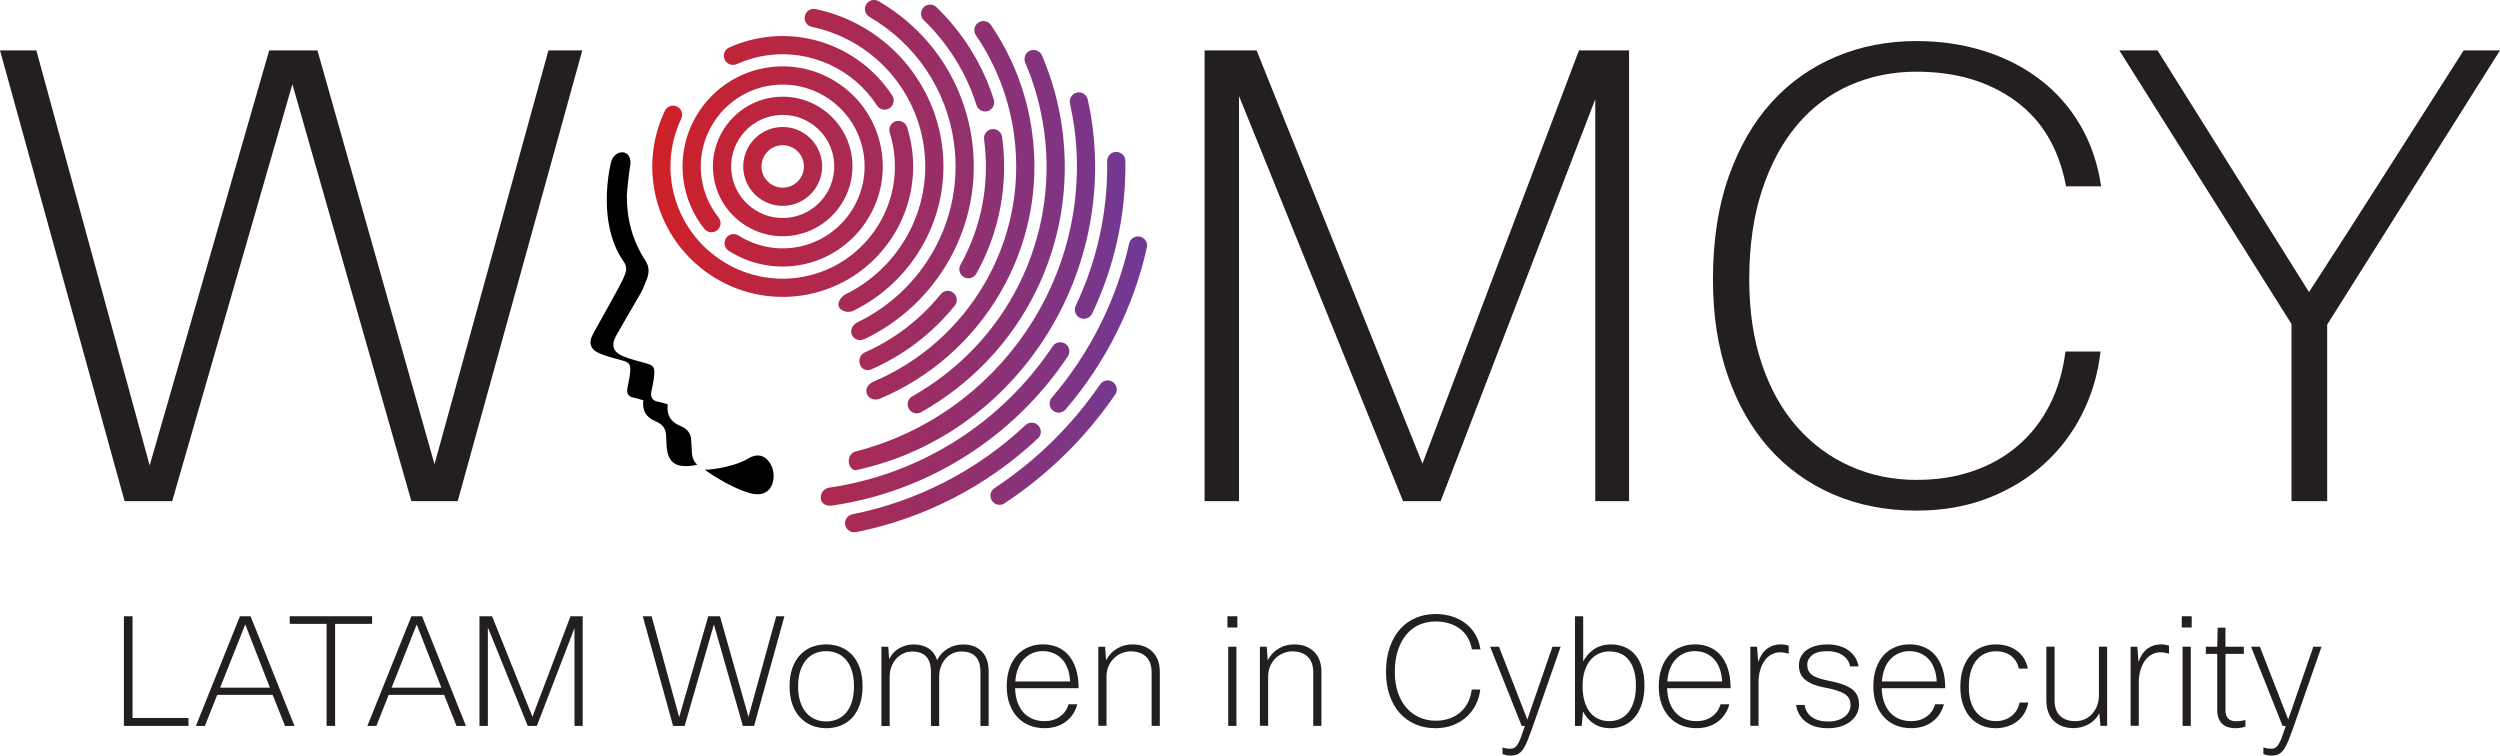
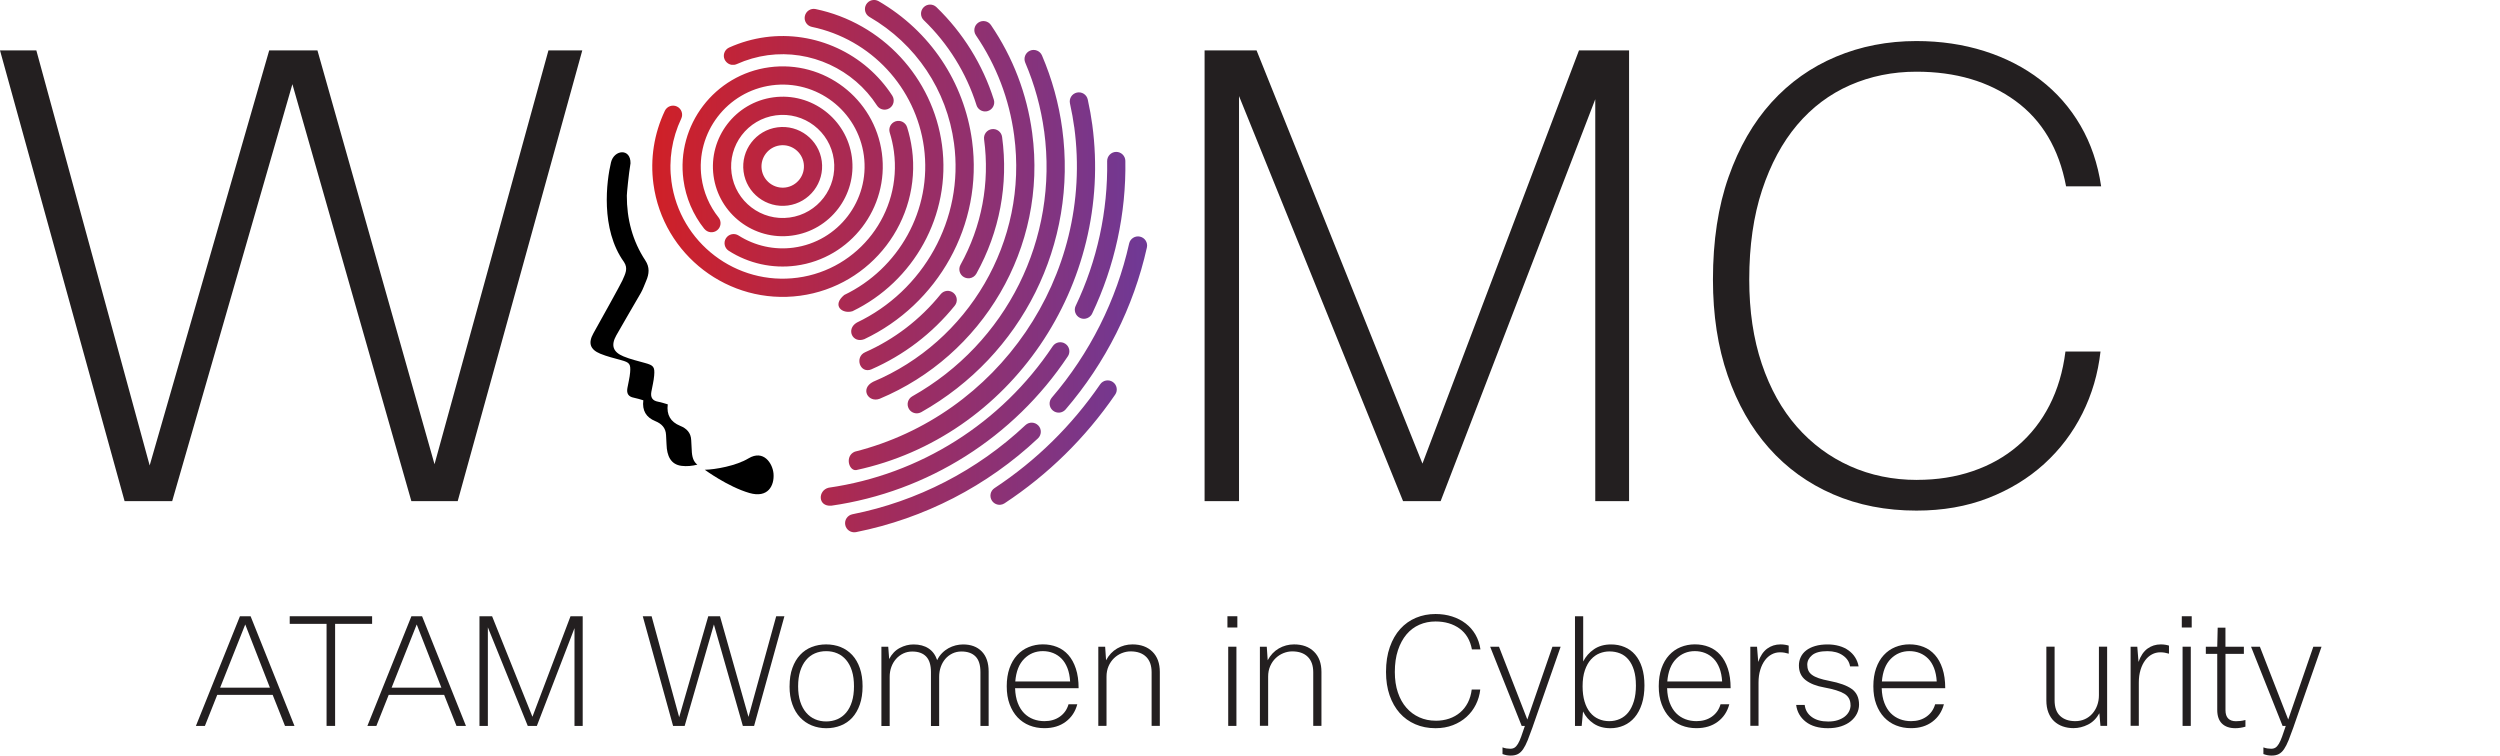
<svg xmlns="http://www.w3.org/2000/svg" id="Layer_2" data-name="Layer 2" viewBox="0 0 672.99 203.4">
  <defs>
    <style>
      .cls-1 {
        fill: url(#linear-gradient);
      }

      .cls-2 {
        fill: #231f20;
      }
    </style>
    <linearGradient id="linear-gradient" x1="175.55" y1="71.65" x2="308.8" y2="71.65" gradientUnits="userSpaceOnUse">
      <stop offset="0" stop-color="#d02027" />
      <stop offset="1" stop-color="#6f3996" />
    </linearGradient>
  </defs>
  <g id="Layer_1-2" data-name="Layer 1">
    <path class="cls-1" d="m299.57,102.83c-1.11-.76-2.64-.49-3.41.63-7.65,11.13-17.22,20.54-28.44,27.94-1.13.74-1.44,2.26-.69,3.39.54.81,1.47,1.2,2.37,1.08.35-.05.71-.17,1.02-.38,11.75-7.76,21.77-17.6,29.78-29.26.77-1.11.48-2.64-.63-3.4Zm-20.06,11.72c-.93-.99-2.48-1.03-3.46-.11-12.99,12.21-29.1,20.51-46.59,24-1.33.27-2.19,1.56-1.92,2.88.26,1.28,1.46,2.12,2.73,1.95.05,0,.1-.02.16-.02,18.39-3.68,35.32-12.4,48.98-25.24.99-.93,1.04-2.48.11-3.46Zm27.37-50.85c-1.32-.3-2.63.54-2.92,1.86-3.4,15.23-10.6,29.58-20.82,41.48-.88,1.03-.77,2.57.26,3.45.55.47,1.25.66,1.92.57.57-.08,1.12-.36,1.53-.83,10.75-12.51,18.32-27.59,21.89-43.61.3-1.32-.54-2.63-1.86-2.92Zm-17.31,18.62c-.58,1.22-.06,2.68,1.16,3.26.45.21.92.28,1.38.22.79-.11,1.52-.6,1.89-1.37,6.09-12.78,9.18-27,8.94-41.13-.02-1.35-1.14-2.43-2.49-2.41-1.33.02-2.43,1.14-2.41,2.49.23,13.38-2.69,26.84-8.46,38.94Zm-2.11,13.61c.75-1.13.45-2.65-.68-3.39-1.12-.75-2.65-.45-3.4.68-13.79,20.7-35.74,34.54-60.32,38.07-2.91.72-2.97,5.12.73,4.84,25.94-3.73,49.11-18.35,63.66-40.2Zm1.73-61.69c5.41,40.25-20.59,77.63-59.08,87.35-2.72,1.13-1.64,5.16.35,4.96,41.58-8.92,69.36-49.92,63.58-92.96-.28-2.11-.68-4.33-1.22-6.8-.29-1.32-1.58-2.16-2.92-1.87-1.32.29-2.16,1.59-1.87,2.92.51,2.34.89,4.43,1.15,6.41Zm-16.19,2.18c3.86,28.72-12.43,55.6-37.95,66.35-3.65,1.87-1.26,5.73,1.75,4.58,27.6-11.54,45.22-40.56,41.06-71.58-1.41-10.52-5.15-20.28-11.1-29.03-.76-1.12-2.28-1.41-3.4-.65-1.12.76-1.41,2.29-.65,3.4,5.52,8.11,8.98,17.17,10.29,26.93Zm8.09-1.09c3.89,28.98-10.05,56.99-35.51,71.36-1.18.66-1.6,2.16-.93,3.34.51.9,1.5,1.35,2.46,1.22.3-.04.6-.14.88-.29,27.22-15.37,42.12-45.31,37.96-76.28-.91-6.78-2.74-13.42-5.45-19.75-.53-1.24-1.98-1.82-3.22-1.29-1.24.53-1.82,1.97-1.29,3.22,2.53,5.92,4.24,12.14,5.09,18.48Zm-46.53,64.1c8.68-3.79,16.38-9.62,22.46-17.15.85-1.05.69-2.59-.36-3.44-1.05-.85-2.59-.69-3.44.37-5.52,6.83-12.49,12.14-20.35,15.62-2.85,1.29-1.41,5.83,1.69,4.61Zm24.95-24.82c.48.26,1.01.35,1.51.29.74-.1,1.43-.54,1.82-1.24,6.25-11.27,8.65-24,6.92-36.8-.18-1.34-1.41-2.28-2.75-2.1-1.34.18-2.28,1.41-2.1,2.75,1.58,11.75-.62,23.43-6.35,33.78-.66,1.18-.23,2.68.96,3.33Zm3.35-46.32c.36,1.15,1.5,1.85,2.66,1.69.14-.02.28-.05.41-.09,1.29-.41,2.01-1.78,1.6-3.07-2.97-9.41-8.31-18.01-15.45-24.9-.97-.94-2.53-.91-3.46.06-.94.97-.91,2.53.06,3.46,6.56,6.32,11.46,14.22,14.18,22.84Zm-28.8-23.73c12.54,7.29,20.84,19.69,22.76,34.03,2.76,20.53-8.38,39.78-26.15,48.24-3,1.75-1.19,5.69,1.99,4.48,19.71-9.33,32.07-30.65,29.02-53.38-2.13-15.85-11.3-29.56-25.16-37.61-1.17-.68-2.67-.28-3.35.89-.68,1.17-.28,2.67.89,3.35Zm-15.5,2.68c15.89,3.32,28.01,16.36,30.17,32.44,2.27,16.89-6.87,32.73-21.47,39.73-3.43,2.87-.5,5.19,2.22,4.37,16.4-7.92,26.66-25.75,24.1-44.76-2.44-18.13-16.11-32.84-34.02-36.58-1.33-.28-2.62.57-2.9,1.9-.28,1.33.57,2.62,1.9,2.9Zm-23.48,8.79c.1.23.24.42.4.6.03.03.06.07.09.1.16.16.34.3.54.42.03.02.06.03.1.05.21.11.42.19.65.23,0,0,.48.05.72.02.02,0,.1-.01.12-.01.21-.03.42-.09.62-.18,2.68-1.2,5.49-2.01,8.35-2.4,11.54-1.55,23.09,3.76,29.41,13.54.53.82,1.47,1.22,2.38,1.1.35-.05.69-.17,1-.37,1.14-.73,1.46-2.25.73-3.39-7.35-11.36-20.77-17.54-34.18-15.73-3.33.45-6.59,1.38-9.71,2.78-1.08.48-1.64,1.65-1.39,2.77.04.16.09.32.16.47Zm-5.47,45.57c.84,1.06,2.39,1.23,3.44.39,1.06-.84,1.23-2.39.39-3.44-2.48-3.1-4.07-6.84-4.6-10.79-1.62-12.05,6.87-23.17,18.92-24.79,12.05-1.62,23.17,6.86,24.79,18.9,1.62,12.05-6.87,23.17-18.92,24.79-5.17.7-10.43-.47-14.82-3.27-1.14-.73-2.65-.39-3.38.74-.73,1.14-.4,2.65.74,3.38,5.36,3.43,11.79,4.85,18.11,4,14.73-1.98,25.1-15.58,23.12-30.3-1.98-14.72-15.57-25.09-30.3-23.1-14.73,1.98-25.1,15.58-23.12,30.3.65,4.84,2.59,9.4,5.62,13.2Zm55.89-21.48c-.27-1.99-.71-3.97-1.31-5.87-.41-1.29-1.78-2-3.07-1.6-1.29.41-2.01,1.78-1.6,3.07.51,1.64.89,3.34,1.12,5.06,2.22,16.51-9.41,31.75-25.92,33.97-16.51,2.22-31.75-9.4-33.97-25.91-.78-5.78.14-11.62,2.64-16.91.58-1.22.06-2.68-1.16-3.26-1.22-.58-2.68-.05-3.26,1.17-2.91,6.15-3.97,12.94-3.07,19.66,2.58,19.19,20.29,32.69,39.48,30.11,19.19-2.58,32.71-20.3,30.13-39.48Zm-32.3,23.3c10.26-1.38,17.49-10.86,16.12-21.12-1.38-10.26-10.85-17.49-21.12-16.1-10.26,1.38-17.49,10.86-16.12,21.12,1.38,10.26,10.85,17.49,21.12,16.1Zm-4.35-32.37c7.59-1.02,14.59,4.32,15.61,11.9,1.02,7.59-4.32,14.59-11.91,15.61-7.59,1.02-14.59-4.32-15.61-11.9-1.02-7.59,4.32-14.59,11.91-15.61Zm3.26,24.27c5.8-.78,9.89-6.14,9.11-11.94-.78-5.8-6.13-9.88-11.94-9.1-5.8.78-9.89,6.14-9.11,11.94.78,5.8,6.13,9.88,11.94,9.1Zm-2.17-16.18c3.12-.42,6.01,1.78,6.43,4.9.42,3.12-1.78,6.01-4.9,6.43-3.12.42-6.01-1.78-6.43-4.9-.42-3.12,1.78-6.01,4.9-6.43Z" />
    <g>
      <path class="cls-2" d="m156.75,13.56l-33.54,121.35h-12.47L78.71,22.66l-32.36,112.25h-12.81L0,13.56h9.78l30.51,111.74L72.47,13.56h12.98l31.52,111.41,30.67-111.41h9.1Z" />
      <path class="cls-2" d="m377.7,134.91l-44.16-109.05v109.05h-9.27V13.56h13.99l44.66,111.24,42.14-111.24h13.48v121.35h-9.1V26.71l-41.63,108.2h-10.11Z" />
      <path class="cls-2" d="m516.07,129.18c5.39,0,10.39-.78,15-2.36,4.61-1.57,8.65-3.85,12.13-6.83,3.48-2.98,6.32-6.6,8.51-10.87,2.19-4.27,3.62-9.1,4.3-14.49h9.44c-.67,5.96-2.3,11.52-4.89,16.69-2.59,5.17-6.01,9.69-10.28,13.57-4.27,3.88-9.3,6.94-15.08,9.19-5.79,2.25-12.22,3.37-19.3,3.37-8.2,0-15.67-1.46-22.42-4.38-6.74-2.92-12.5-7.08-17.28-12.47-4.78-5.39-8.49-11.91-11.12-19.55-2.64-7.64-3.96-16.24-3.96-25.79,0-10.45,1.4-19.66,4.21-27.64,2.81-7.98,6.66-14.66,11.55-20.06,4.89-5.39,10.67-9.49,17.36-12.3,6.68-2.81,13.91-4.21,21.66-4.21,6.51,0,12.61.9,18.29,2.7,5.67,1.8,10.7,4.38,15.08,7.75,4.38,3.37,7.98,7.47,10.79,12.3,2.81,4.83,4.66,10.28,5.56,16.35h-9.44c-1.91-10.11-6.46-17.78-13.65-23.01-7.19-5.23-16.07-7.84-26.63-7.84-6.41,0-12.36,1.21-17.87,3.62-5.51,2.42-10.25,5.98-14.24,10.7-3.99,4.72-7.14,10.56-9.44,17.53-2.3,6.97-3.46,15-3.46,24.1,0,8.43,1.12,15.98,3.37,22.67,2.25,6.69,5.39,12.33,9.44,16.94,4.05,4.61,8.82,8.15,14.33,10.62,5.5,2.47,11.52,3.71,18.03,3.71Z" />
-       <path class="cls-2" d="m580.79,13.56l40.79,65.06c7.08-10.9,14.04-21.74,20.9-32.53,6.85-10.79,13.76-21.63,20.73-32.53h9.78l-46.52,73.82v47.53h-9.61v-47.7l-46.35-73.65h10.28Z" />
    </g>
    <path d="m187.74,125.09c-1.05-.78-1.48-2.05-1.53-4-.03-.87-.1-1.74-.14-2.6-.08-2-1.24-3.16-2.98-3.86q-3.88-1.58-3.33-5.78c-.85-.24-1.72-.55-2.61-.71-1.54-.28-2.07-1.18-1.81-2.66.26-1.46.64-2.91.76-4.38.2-2.36-.18-2.75-2.45-3.38-1.96-.55-3.96-1.01-5.83-1.79-2.83-1.17-3.41-2.97-1.91-5.66,2.15-3.84,4.43-7.6,6.61-11.43.58-1.02.95-2.14,1.42-3.22.83-1.9.98-3.69-.21-5.49-3.49-5.3-5.01-11.22-4.99-17.47,0-.6.49-5.7.99-8.7.07-4.13-4.42-3.7-5.25-.25-1.18,4.91-2.92,17.92,3.5,26.83,1.15,1.75.37,3.12-.44,4.97-.46,1.04-5.71,10.49-7.8,14.22-1.46,2.61-.89,4.36,1.85,5.49,1.82.75,3.76,1.21,5.66,1.74,2.2.61,2.57,1,2.38,3.28-.12,1.43-.49,2.83-.74,4.25-.25,1.43.26,2.31,1.76,2.58.87.16,1.71.46,2.53.69q-.53,4.08,3.23,5.61c1.69.69,2.81,1.81,2.89,3.75.04.84.11,1.68.13,2.53.09,3.04,1.11,5.4,4.06,5.76,1.38.17,2.88.03,4.24-.33Z" />
    <path d="m189.73,126.46c2.81-.06,8.44-1.06,11.75-3.06,4.09-2.47,6.53,1.38,6.75,4.12.25,3.19-1.48,6.65-6.5,5.19-5.81-1.69-12-6.25-12-6.25Z" />
    <g>
-       <path class="cls-2" d="m35.68,165.89v27.39h15.05v2.13h-17.38v-29.52h2.34Z" />
      <path class="cls-2" d="m76.72,195.41l-3.32-8.36h-14.92l-3.32,8.36h-2.42l11.85-29.52h2.87l11.81,29.52h-2.54Zm-17.47-10.29h13.41l-6.64-17.02-6.76,17.02Z" />
      <path class="cls-2" d="m100.17,167.94h-9.96v27.47h-2.3v-27.47h-9.92v-2.05h22.18v2.05Z" />
      <path class="cls-2" d="m122.88,195.41l-3.32-8.36h-14.92l-3.32,8.36h-2.42l11.85-29.52h2.87l11.81,29.52h-2.54Zm-17.47-10.29h13.41l-6.64-17.02-6.76,17.02Z" />
      <path class="cls-2" d="m142.07,195.41l-10.74-26.53v26.53h-2.26v-29.52h3.4l10.86,27.06,10.25-27.06h3.28v29.52h-2.21v-26.32l-10.13,26.32h-2.46Z" />
      <path class="cls-2" d="m211.16,165.89l-8.16,29.52h-3.03l-7.79-27.31-7.87,27.31h-3.12l-8.16-29.52h2.38l7.42,27.18,7.83-27.18h3.16l7.67,27.1,7.46-27.1h2.21Z" />
      <path class="cls-2" d="m212.55,184.75c0-1.89.25-3.53.76-4.94.51-1.41,1.2-2.58,2.09-3.53s1.93-1.65,3.12-2.11,2.48-.7,3.87-.7,2.73.24,3.92.72c1.19.48,2.22,1.19,3.1,2.13.87.94,1.56,2.12,2.05,3.53.49,1.41.74,3.04.74,4.9s-.25,3.49-.74,4.9c-.49,1.41-1.17,2.58-2.03,3.53-.86.94-1.89,1.65-3.1,2.13-1.2.48-2.5.72-3.9.72s-2.69-.25-3.9-.74c-1.2-.49-2.25-1.21-3.14-2.15s-1.59-2.12-2.09-3.53c-.51-1.41-.76-3.03-.76-4.86Zm2.3,0c0,1.56.19,2.93.57,4.12s.92,2.18,1.6,2.97c.68.79,1.48,1.39,2.4,1.78.92.4,1.91.59,2.97.59s2.1-.2,3.01-.59c.92-.4,1.71-.99,2.38-1.78.67-.79,1.19-1.78,1.56-2.97.37-1.19.55-2.56.55-4.12s-.18-2.97-.55-4.14c-.37-1.18-.89-2.16-1.56-2.95-.67-.79-1.46-1.39-2.38-1.78-.92-.4-1.92-.59-3.01-.59s-2.1.2-3.01.59c-.92.4-1.71.99-2.38,1.78-.67.79-1.2,1.78-1.58,2.97-.38,1.19-.57,2.56-.57,4.12Z" />
      <path class="cls-2" d="m237.27,195.41v-21.32h1.84l.25,3.32c.71-1.37,1.67-2.36,2.87-2.99,1.2-.63,2.43-.94,3.69-.94,1.61,0,2.96.36,4.04,1.07,1.08.71,1.85,1.76,2.32,3.16.35-.74.8-1.37,1.33-1.91s1.11-.97,1.72-1.31c.62-.34,1.26-.59,1.93-.76.67-.16,1.33-.25,1.99-.25,2.13,0,3.81.63,5.04,1.89,1.23,1.26,1.85,3.06,1.85,5.41v14.64h-2.21v-14.51c0-1.91-.44-3.31-1.33-4.2-.89-.89-2.15-1.33-3.79-1.33-.88,0-1.68.18-2.42.53-.74.36-1.37.84-1.91,1.46-.53.62-.94,1.34-1.23,2.17-.29.83-.43,1.73-.43,2.69v13.2h-2.21v-14.51c0-1.89-.43-3.28-1.29-4.18-.86-.9-2.11-1.35-3.75-1.35-.88,0-1.68.18-2.42.53-.74.36-1.38.84-1.93,1.46-.55.62-.97,1.33-1.27,2.15-.3.82-.45,1.71-.45,2.67v13.24h-2.21Z" />
      <path class="cls-2" d="m290,189.59c-.52,1.97-1.55,3.53-3.1,4.69-1.54,1.16-3.46,1.74-5.76,1.74-1.45,0-2.79-.25-4.02-.74s-2.3-1.22-3.2-2.17c-.9-.96-1.61-2.13-2.13-3.53-.52-1.39-.78-3.01-.78-4.84s.25-3.44.74-4.84,1.17-2.57,2.05-3.53c.87-.96,1.91-1.68,3.1-2.17,1.19-.49,2.47-.74,3.83-.74s2.64.23,3.81.7c1.17.46,2.19,1.18,3.05,2.15.86.97,1.54,2.2,2.03,3.69.49,1.49.74,3.25.74,5.27h-17.1c.05,1.53.29,2.85.72,3.96.42,1.11.99,2.02,1.7,2.75.71.72,1.54,1.26,2.48,1.62.94.36,1.95.53,3.01.53,1.61,0,2.99-.4,4.14-1.21,1.15-.81,1.93-1.92,2.34-3.34h2.34Zm-9.27-14.31c-1.97,0-3.64.69-5.02,2.07-1.38,1.38-2.18,3.41-2.4,6.09h14.76c-.08-1.37-.32-2.56-.72-3.59-.4-1.02-.92-1.87-1.58-2.54-.66-.67-1.41-1.17-2.28-1.52-.86-.34-1.78-.51-2.77-.51Z" />
-       <path class="cls-2" d="m295.66,195.41v-21.32h1.84l.25,3.65c.74-1.39,1.74-2.45,2.99-3.18,1.26-.72,2.62-1.09,4.1-1.09,2.27,0,4.07.66,5.39,1.97,1.33,1.31,1.99,3.13,1.99,5.45v14.51h-2.21v-14.43c0-1.8-.49-3.19-1.48-4.16-.98-.97-2.38-1.46-4.18-1.46-.79,0-1.58.16-2.36.47-.78.31-1.48.77-2.09,1.35-.61.59-1.11,1.31-1.48,2.15-.37.85-.55,1.79-.55,2.83v13.24h-2.21Z" />
+       <path class="cls-2" d="m295.66,195.41v-21.32h1.84l.25,3.65c.74-1.39,1.74-2.45,2.99-3.18,1.26-.72,2.62-1.09,4.1-1.09,2.27,0,4.07.66,5.39,1.97,1.33,1.31,1.99,3.13,1.99,5.45v14.51h-2.21v-14.43c0-1.8-.49-3.19-1.48-4.16-.98-.97-2.38-1.46-4.18-1.46-.79,0-1.58.16-2.36.47-.78.31-1.48.77-2.09,1.35-.61.59-1.11,1.31-1.48,2.15-.37.85-.55,1.79-.55,2.83v13.24Z" />
      <path class="cls-2" d="m330.42,168.92v-3.03h2.67v3.03h-2.67Zm.21,26.49v-21.32h2.21v21.32h-2.21Z" />
      <path class="cls-2" d="m339.16,195.41v-21.32h1.85l.25,3.65c.74-1.39,1.74-2.45,2.99-3.18,1.26-.72,2.62-1.09,4.1-1.09,2.27,0,4.07.66,5.39,1.97,1.33,1.31,1.99,3.13,1.99,5.45v14.51h-2.21v-14.43c0-1.8-.49-3.19-1.48-4.16-.98-.97-2.38-1.46-4.18-1.46-.79,0-1.58.16-2.36.47-.78.31-1.48.77-2.09,1.35-.62.59-1.11,1.31-1.48,2.15s-.55,1.79-.55,2.83v13.24h-2.21Z" />
      <path class="cls-2" d="m386.47,194.02c1.31,0,2.53-.19,3.65-.57,1.12-.38,2.1-.94,2.95-1.66.85-.72,1.54-1.61,2.07-2.64.53-1.04.88-2.21,1.04-3.53h2.3c-.16,1.45-.56,2.8-1.19,4.06-.63,1.26-1.46,2.36-2.5,3.3-1.04.94-2.26,1.69-3.67,2.23-1.41.55-2.97.82-4.69.82-2,0-3.81-.36-5.45-1.07s-3.04-1.72-4.2-3.03c-1.16-1.31-2.06-2.9-2.71-4.76-.64-1.86-.96-3.95-.96-6.27,0-2.54.34-4.78,1.03-6.72.68-1.94,1.62-3.57,2.81-4.88,1.19-1.31,2.6-2.31,4.22-2.99,1.63-.68,3.38-1.02,5.27-1.02,1.58,0,3.07.22,4.45.66,1.38.44,2.6,1.07,3.67,1.89,1.07.82,1.94,1.82,2.62,2.99.68,1.18,1.13,2.5,1.35,3.98h-2.3c-.46-2.46-1.57-4.33-3.32-5.6s-3.91-1.91-6.48-1.91c-1.56,0-3.01.29-4.35.88-1.34.59-2.5,1.46-3.46,2.6-.97,1.15-1.74,2.57-2.3,4.26-.56,1.69-.84,3.65-.84,5.86,0,2.05.27,3.89.82,5.51.55,1.63,1.31,3,2.3,4.12.98,1.12,2.15,1.98,3.49,2.58,1.34.6,2.8.9,4.39.9Z" />
      <path class="cls-2" d="m412.63,195.57c-.52,1.45-.98,2.67-1.37,3.67-.4,1-.81,1.8-1.23,2.42-.42.62-.9,1.06-1.41,1.33-.52.27-1.16.41-1.93.41-.38,0-.75-.03-1.11-.1-.36-.07-.72-.17-1.11-.31v-1.8c.36.14.72.23,1.09.29.37.05.7.08,1,.08.46,0,.85-.1,1.17-.31.31-.2.62-.55.9-1.02.29-.48.57-1.11.86-1.91.29-.79.62-1.76,1-2.91h-.86l-8.49-21.32h2.38l7.63,19.6,6.76-19.6h2.21l-7.5,21.48Z" />
      <path class="cls-2" d="m423.98,195.41v-29.52h2.21v12.18c.68-1.34,1.65-2.44,2.91-3.3,1.26-.86,2.79-1.29,4.59-1.29,1.31,0,2.52.23,3.63.7,1.11.46,2.06,1.15,2.85,2.07.79.92,1.41,2.06,1.85,3.44.44,1.38.66,2.99.66,4.82s-.23,3.55-.7,4.98c-.47,1.44-1.11,2.64-1.93,3.61-.82.97-1.79,1.7-2.91,2.19-1.12.49-2.32.74-3.61.74-1.78,0-3.29-.42-4.53-1.25-1.24-.83-2.19-1.92-2.85-3.26l-.37,3.9h-1.8Zm16.4-10.95c0-1.56-.18-2.91-.53-4.06-.36-1.15-.85-2.1-1.48-2.85-.63-.75-1.38-1.31-2.25-1.66-.88-.35-1.83-.53-2.87-.53-.9,0-1.78.17-2.64.51-.86.34-1.63.89-2.32,1.64-.68.75-1.23,1.72-1.64,2.91s-.62,2.63-.62,4.33c0,1.56.18,2.93.53,4.1.35,1.18.85,2.15,1.48,2.93.63.78,1.39,1.37,2.28,1.76.89.4,1.85.59,2.89.59s1.96-.2,2.85-.59c.89-.4,1.65-.99,2.28-1.78.63-.79,1.13-1.8,1.5-3.01.37-1.22.55-2.64.55-4.28Z" />
      <path class="cls-2" d="m465.52,189.59c-.52,1.97-1.55,3.53-3.1,4.69-1.54,1.16-3.46,1.74-5.76,1.74-1.45,0-2.79-.25-4.02-.74-1.23-.49-2.3-1.22-3.2-2.17-.9-.96-1.61-2.13-2.13-3.53-.52-1.39-.78-3.01-.78-4.84s.25-3.44.74-4.84,1.17-2.57,2.05-3.53c.88-.96,1.91-1.68,3.1-2.17,1.19-.49,2.47-.74,3.83-.74s2.64.23,3.81.7c1.17.46,2.19,1.18,3.05,2.15.86.97,1.54,2.2,2.03,3.69.49,1.49.74,3.25.74,5.27h-17.1c.05,1.53.29,2.85.72,3.96s.99,2.02,1.7,2.75c.71.72,1.54,1.26,2.48,1.62.94.36,1.95.53,3.01.53,1.61,0,2.99-.4,4.14-1.21,1.15-.81,1.93-1.92,2.34-3.34h2.34Zm-9.27-14.31c-1.97,0-3.64.69-5.02,2.07-1.38,1.38-2.18,3.41-2.4,6.09h14.76c-.08-1.37-.32-2.56-.72-3.59-.4-1.02-.92-1.87-1.58-2.54-.66-.67-1.41-1.17-2.28-1.52-.86-.34-1.78-.51-2.77-.51Z" />
      <path class="cls-2" d="m471.18,195.41v-21.32h1.8l.33,4.1c.57-1.64,1.38-2.83,2.42-3.59,1.04-.75,2.23-1.13,3.57-1.13.44,0,.85.03,1.25.1.4.07.72.14.96.23v2.17c-.38-.11-.76-.2-1.13-.27-.37-.07-.77-.1-1.21-.1-.79,0-1.54.18-2.23.55-.7.37-1.31.9-1.83,1.6-.52.7-.94,1.55-1.25,2.56-.31,1.01-.47,2.16-.47,3.44v11.64h-2.21Z" />
      <path class="cls-2" d="m498.15,189.79c0-1.37-.56-2.38-1.68-3.05-1.12-.67-2.88-1.22-5.29-1.66-2.19-.38-3.89-1.05-5.1-1.99-1.22-.94-1.82-2.26-1.82-3.96,0-.79.16-1.54.49-2.23.33-.7.81-1.3,1.46-1.8.64-.51,1.45-.9,2.42-1.19.97-.29,2.1-.43,3.38-.43,1.09,0,2.12.14,3.08.41.96.27,1.8.67,2.52,1.19.72.52,1.32,1.14,1.78,1.87.46.72.78,1.54.94,2.44h-2.3c-.19-1.2-.83-2.19-1.93-2.95-1.09-.77-2.49-1.15-4.18-1.15-1.89,0-3.26.36-4.12,1.09-.86.72-1.29,1.58-1.29,2.56,0,.57.1,1.09.29,1.54.19.45.52.85.98,1.19.46.34,1.07.64,1.82.9.75.26,1.7.5,2.85.72,2.73.52,4.75,1.25,6.05,2.19,1.3.94,1.95,2.34,1.95,4.2,0,.85-.19,1.65-.57,2.42s-.93,1.44-1.64,2.03c-.71.59-1.59,1.05-2.62,1.39-1.04.34-2.21.51-3.53.51-2.51,0-4.51-.58-5.99-1.74-1.48-1.16-2.34-2.67-2.58-4.53h2.3c.16,1.37.8,2.45,1.91,3.26,1.11.81,2.58,1.21,4.41,1.21.98,0,1.85-.12,2.6-.37s1.38-.57,1.89-.98.89-.88,1.15-1.41c.26-.53.39-1.09.39-1.66Z" />
      <path class="cls-2" d="m523.29,189.59c-.52,1.97-1.55,3.53-3.1,4.69-1.54,1.16-3.46,1.74-5.76,1.74-1.45,0-2.79-.25-4.02-.74-1.23-.49-2.3-1.22-3.2-2.17-.9-.96-1.61-2.13-2.13-3.53-.52-1.39-.78-3.01-.78-4.84s.25-3.44.74-4.84,1.17-2.57,2.05-3.53c.88-.96,1.91-1.68,3.1-2.17,1.19-.49,2.47-.74,3.83-.74s2.64.23,3.81.7c1.17.46,2.19,1.18,3.05,2.15.86.97,1.54,2.2,2.03,3.69.49,1.49.74,3.25.74,5.27h-17.1c.05,1.53.29,2.85.72,3.96s.99,2.02,1.7,2.75c.71.72,1.54,1.26,2.48,1.62.94.36,1.95.53,3.01.53,1.61,0,2.99-.4,4.14-1.21,1.15-.81,1.93-1.92,2.34-3.34h2.34Zm-9.27-14.31c-1.97,0-3.64.69-5.02,2.07-1.38,1.38-2.18,3.41-2.4,6.09h14.76c-.08-1.37-.32-2.56-.72-3.59-.4-1.02-.92-1.87-1.58-2.54-.66-.67-1.41-1.17-2.28-1.52-.86-.34-1.78-.51-2.77-.51Z" />
-       <path class="cls-2" d="m546,189.14c-.16.98-.49,1.9-.98,2.75-.49.85-1.12,1.58-1.89,2.19-.77.62-1.65,1.09-2.67,1.44-1.01.34-2.1.51-3.28.51-1.31,0-2.55-.24-3.71-.72-1.16-.48-2.17-1.18-3.01-2.11-.85-.93-1.52-2.09-2.01-3.49-.49-1.39-.74-2.99-.74-4.8s.25-3.54.74-4.96c.49-1.42,1.17-2.62,2.03-3.59.86-.97,1.87-1.69,3.03-2.17,1.16-.48,2.4-.72,3.71-.72,2.3,0,4.22.59,5.78,1.76,1.56,1.18,2.51,2.76,2.87,4.76h-2.42c-.27-1.42-.96-2.56-2.05-3.4-1.09-.85-2.46-1.27-4.1-1.27-1.04,0-2,.2-2.89.59-.89.4-1.66.99-2.32,1.78-.66.79-1.17,1.8-1.54,3.01-.37,1.22-.55,2.64-.55,4.28s.19,2.91.57,4.06c.38,1.15.91,2.1,1.58,2.85.67.75,1.44,1.31,2.32,1.68.87.37,1.8.55,2.79.55,1.67,0,3.08-.46,4.24-1.37,1.16-.92,1.88-2.12,2.15-3.63h2.34Z" />
      <path class="cls-2" d="m553.09,174.09v14.43c0,1.89.5,3.29,1.5,4.22,1,.93,2.36,1.39,4.08,1.39.93,0,1.78-.18,2.56-.53.78-.35,1.45-.85,2.01-1.48.56-.63,1-1.37,1.31-2.21.31-.85.47-1.76.47-2.75v-13.08h2.21v21.32h-1.8l-.29-3.4c-.77,1.39-1.78,2.41-3.05,3.05-1.27.64-2.58.96-3.92.96-1.04,0-2-.16-2.89-.47-.89-.31-1.66-.78-2.32-1.39-.66-.62-1.17-1.39-1.54-2.34-.37-.94-.55-2.04-.55-3.3v-14.43h2.21Z" />
      <path class="cls-2" d="m573.55,195.41v-21.32h1.8l.33,4.1c.57-1.64,1.38-2.83,2.42-3.59,1.04-.75,2.23-1.13,3.57-1.13.44,0,.85.03,1.25.1.4.07.72.14.96.23v2.17c-.38-.11-.76-.2-1.13-.27-.37-.07-.77-.1-1.21-.1-.79,0-1.54.18-2.23.55-.7.37-1.31.9-1.83,1.6-.52.7-.94,1.55-1.25,2.56-.31,1.01-.47,2.16-.47,3.44v11.64h-2.21Z" />
      <path class="cls-2" d="m587.33,168.92v-3.03h2.67v3.03h-2.67Zm.21,26.49v-21.32h2.21v21.32h-2.21Z" />
      <path class="cls-2" d="m599.09,176.02v15.13c0,1.04.25,1.8.74,2.28.49.48,1.17.72,2.05.72.38,0,.77-.02,1.17-.06.4-.04.87-.13,1.41-.27v1.8c-.93.27-1.83.41-2.71.41-1.56,0-2.76-.42-3.61-1.25-.85-.83-1.27-2.06-1.27-3.67v-15.09h-3.07v-1.93h3.07l.12-5.12h2.09v5.12h4.96v1.93h-4.96Z" />
      <path class="cls-2" d="m617.46,195.57c-.52,1.45-.98,2.67-1.37,3.67-.4,1-.81,1.8-1.23,2.42-.42.62-.9,1.06-1.41,1.33-.52.27-1.16.41-1.93.41-.38,0-.75-.03-1.11-.1-.36-.07-.72-.17-1.11-.31v-1.8c.36.14.72.23,1.09.29.37.05.7.08,1,.08.46,0,.85-.1,1.17-.31.31-.2.62-.55.9-1.02.29-.48.57-1.11.86-1.91.29-.79.62-1.76,1-2.91h-.86l-8.49-21.32h2.38l7.63,19.6,6.76-19.6h2.21l-7.5,21.48Z" />
    </g>
  </g>
</svg>